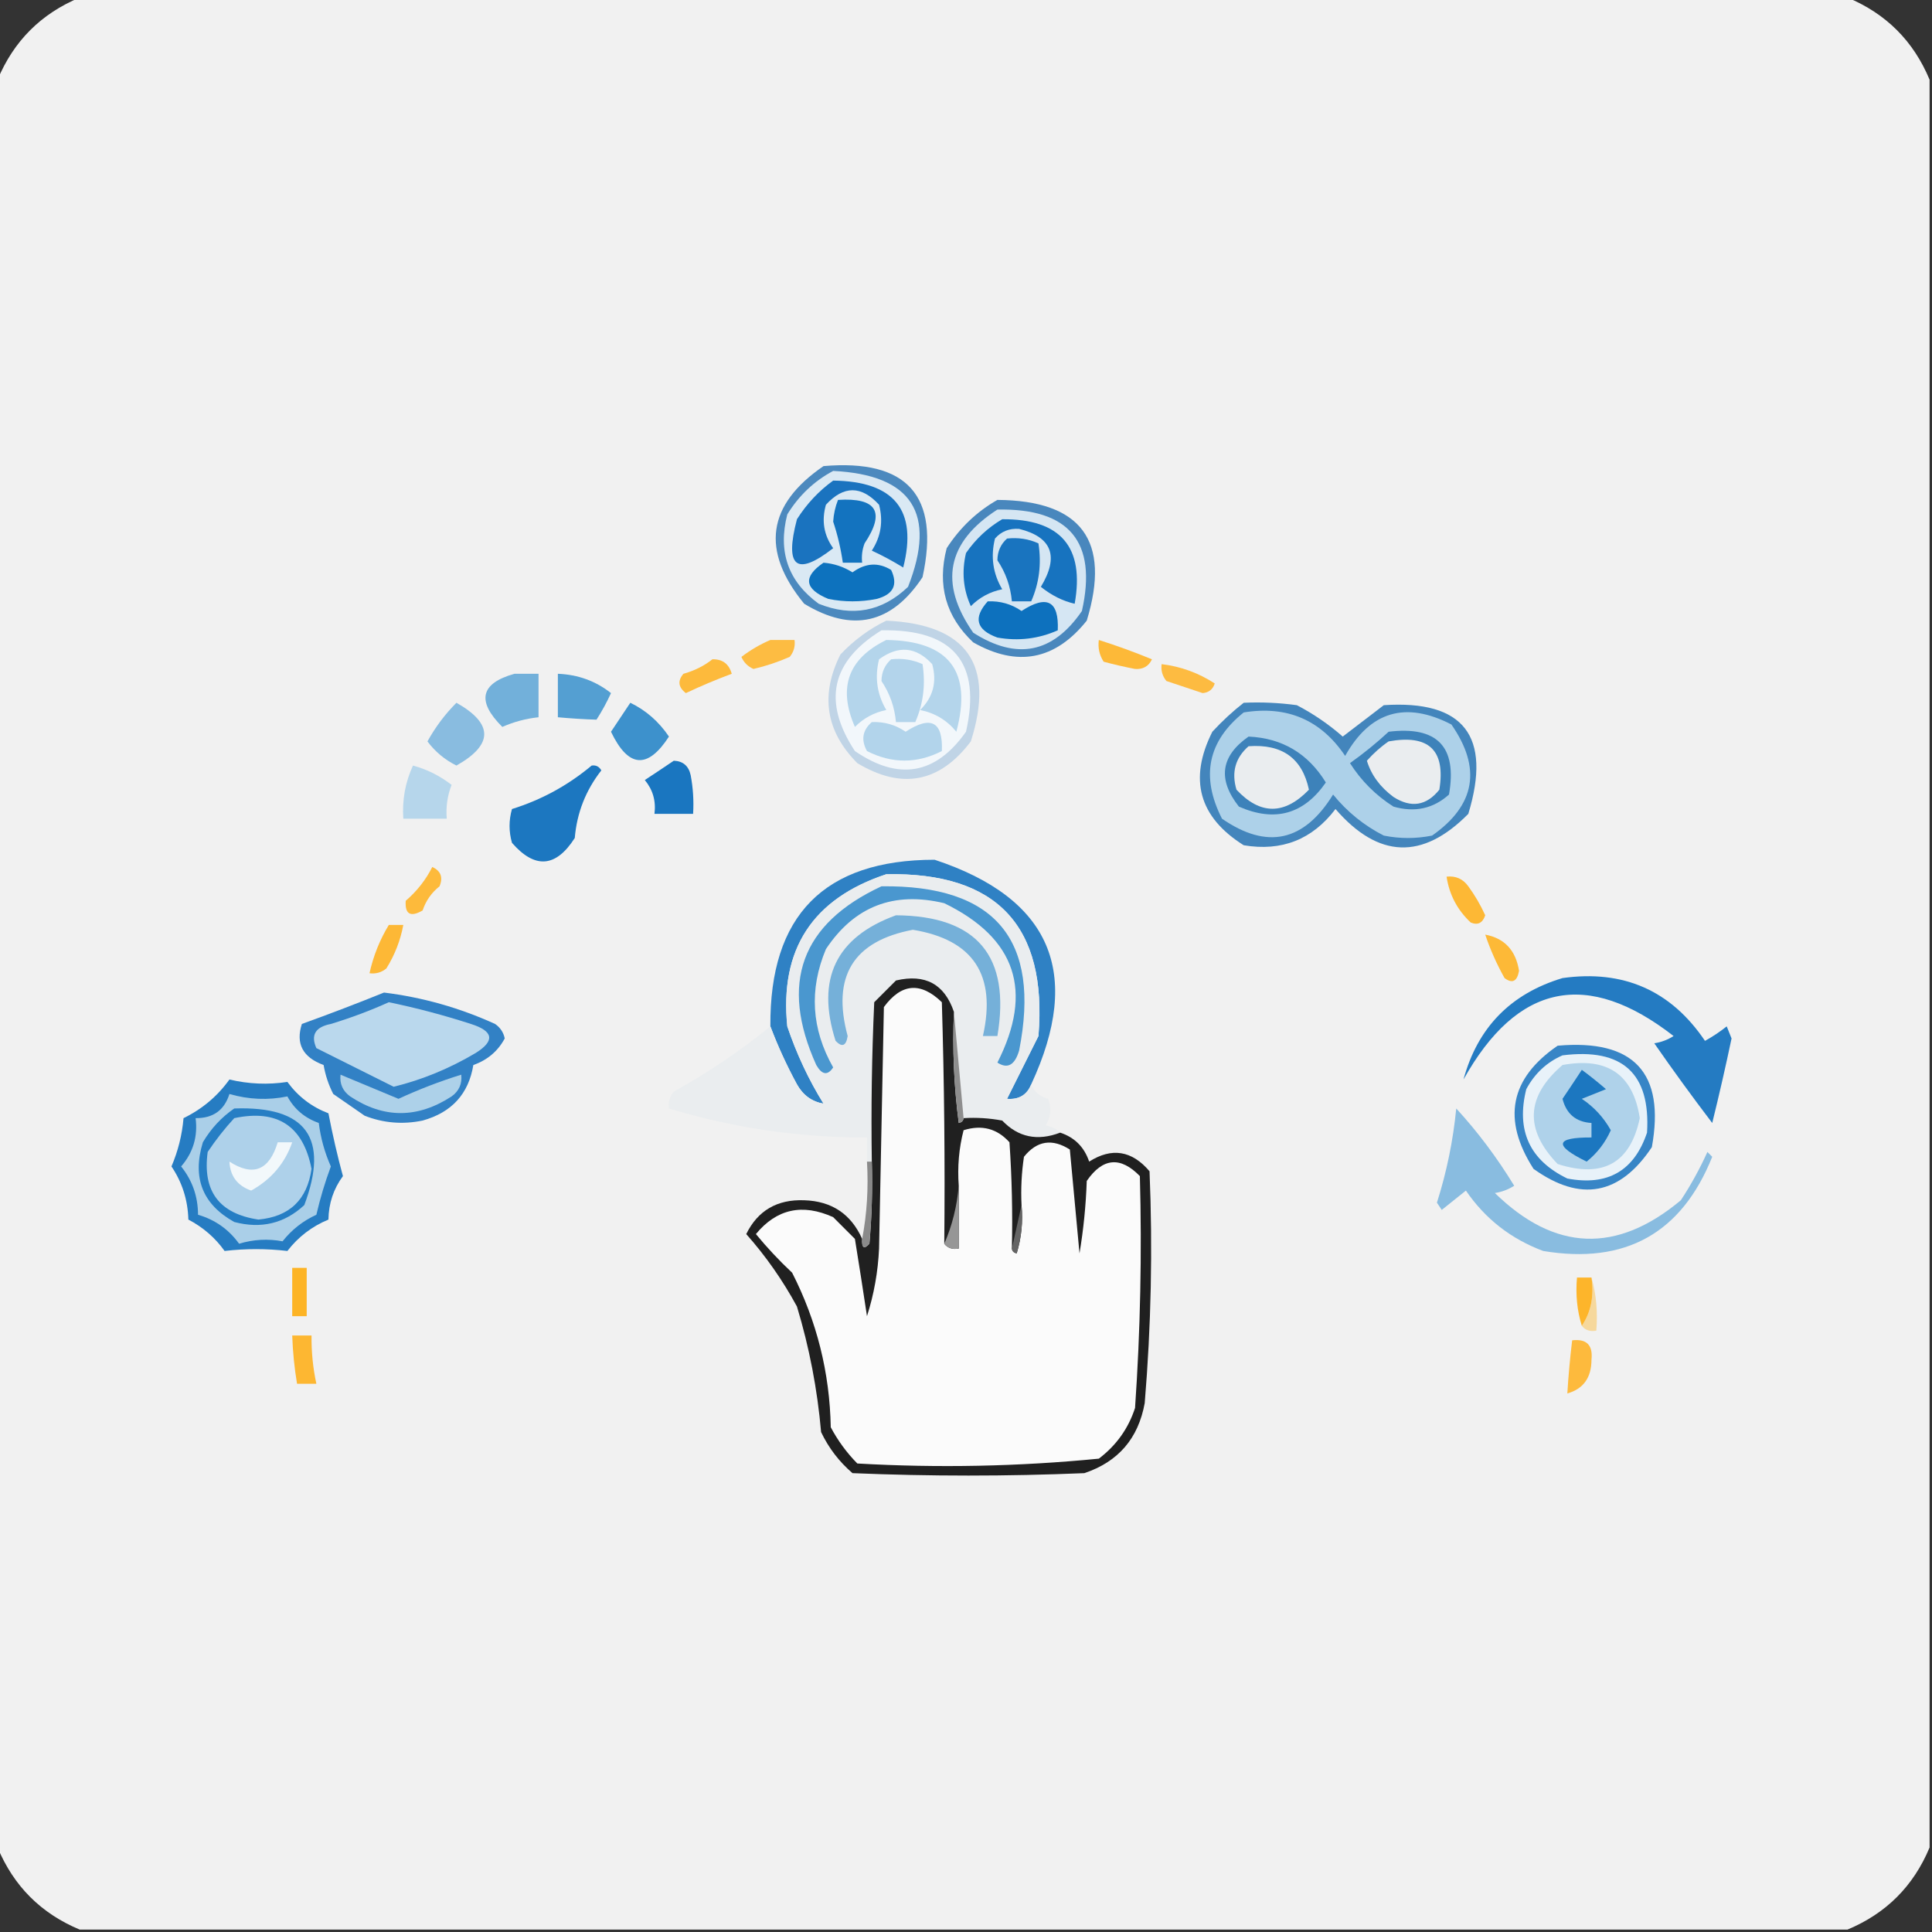
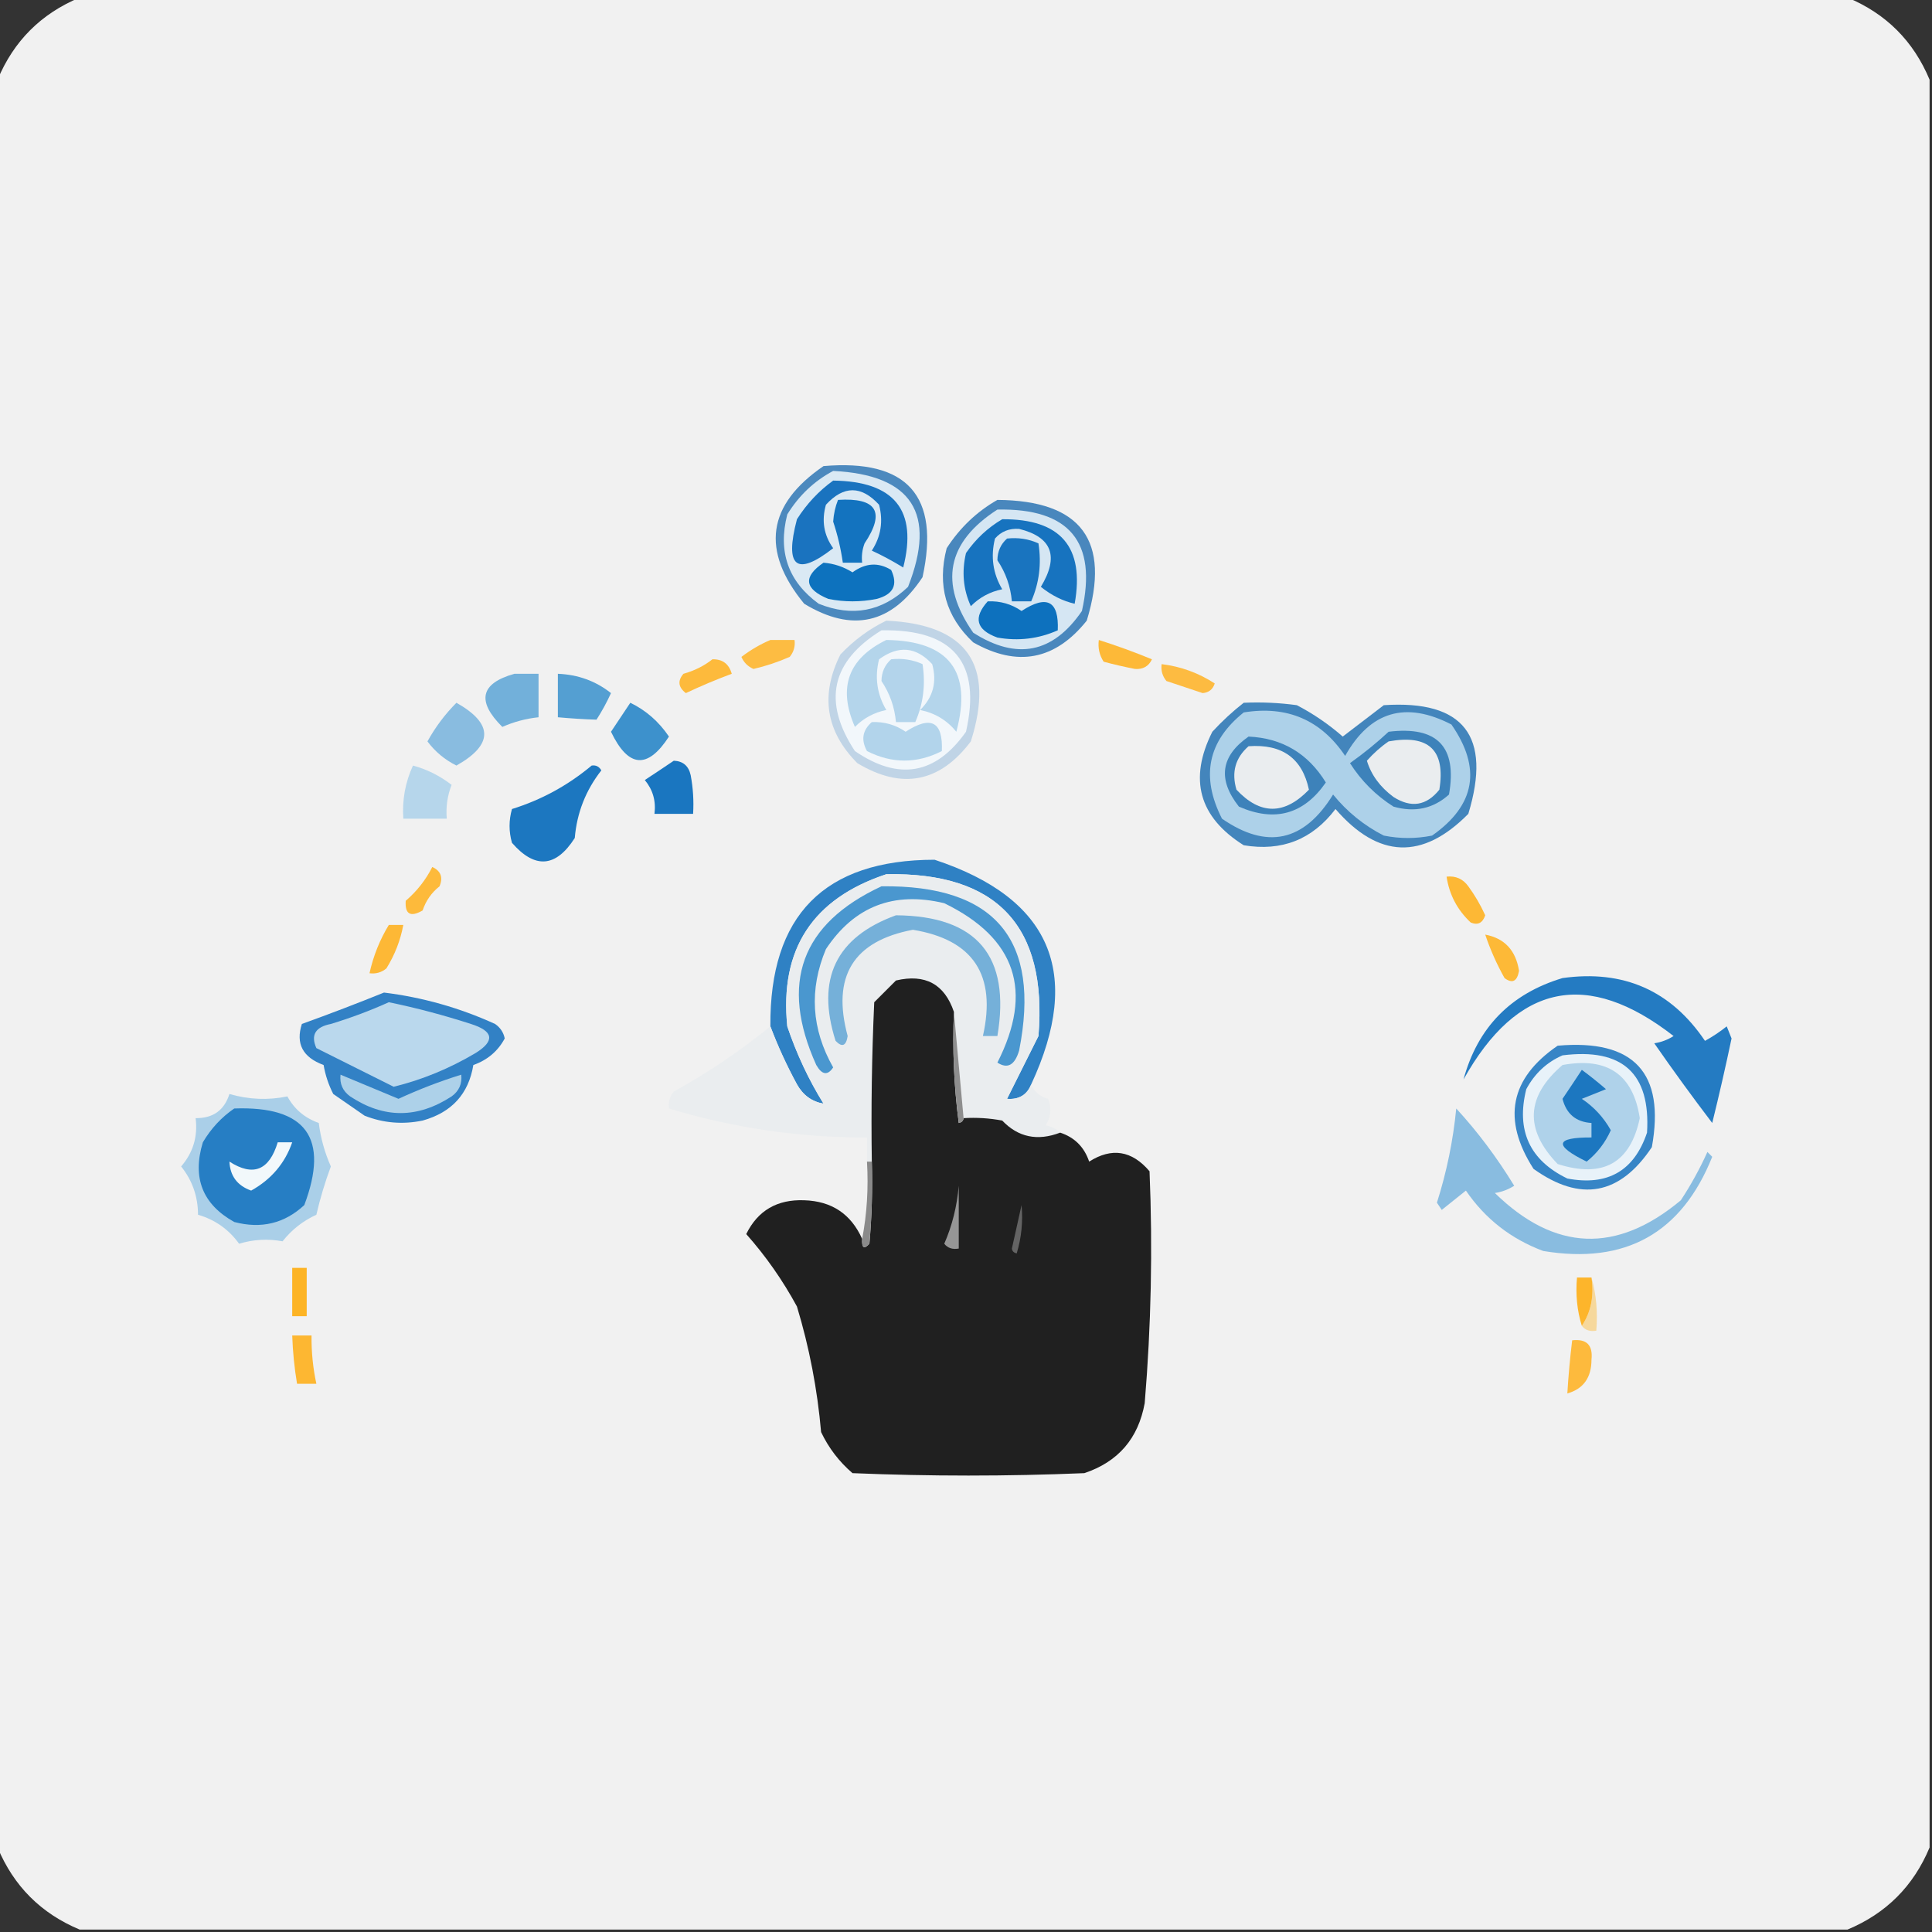
<svg xmlns="http://www.w3.org/2000/svg" version="1.1" width="400px" height="400px" style="shape-rendering:geometricPrecision; text-rendering:geometricPrecision; image-rendering:optimizeQuality; fill-rule:evenodd; clip-rule:evenodd">
  <rect width="100%" height="100%" fill="#333333" stroke="none" />
  <g>
    <path style="opacity:1" fill="#f1f1f1" d="M 16.5,-0.5 C 138.5,-0.5 260.5,-0.5 382.5,-0.5C 390.5,2.833 396.167,8.5 399.5,16.5C 399.5,138.5 399.5,260.5 399.5,382.5C 396.167,390.5 390.5,396.167 382.5,399.5C 260.5,399.5 138.5,399.5 16.5,399.5C 8.5,396.167 2.833,390.5 -0.5,382.5C -0.5,260.5 -0.5,138.5 -0.5,16.5C 2.833,8.5 8.5,2.833 16.5,-0.5 Z" />
  </g>
  <g>
    <path style="opacity:1" fill="#4987bd" d="M 206.5,103.5 C 223.889,103.627 230.056,111.961 225,128.5C 218.463,136.677 210.629,138.177 201.5,133C 195.833,127.681 193.999,121.181 196,113.5C 198.738,109.26 202.238,105.926 206.5,103.5 Z" />
  </g>
  <g>
    <path style="opacity:1" fill="#d5e6f3" d="M 206.5,105.5 C 221.384,105.203 227.217,112.203 224,126.5C 218.016,135.243 210.516,136.743 201.5,131C 194.353,120.757 196.02,112.257 206.5,105.5 Z" />
  </g>
  <g>
    <path style="opacity:1" fill="#1773bf" d="M 207.5,107.5 C 219.599,107.424 224.599,113.257 222.5,125C 220.035,124.435 217.702,123.268 215.5,121.5C 219.314,115.197 217.814,111.197 211,109.5C 208.966,109.354 207.299,110.02 206,111.5C 205.071,115.244 205.571,118.744 207.5,122C 204.966,122.516 202.8,123.683 201,125.5C 199.42,122.028 199.087,118.362 200,114.5C 202.015,111.588 204.515,109.255 207.5,107.5 Z" />
  </g>
  <g>
    <path style="opacity:1" fill="#1974bf" d="M 208.5,111.5 C 210.792,111.244 212.959,111.577 215,112.5C 215.659,116.715 215.159,120.715 213.5,124.5C 212.167,124.5 210.833,124.5 209.5,124.5C 209.218,121.395 208.218,118.562 206.5,116C 206.519,114.167 207.185,112.667 208.5,111.5 Z" />
  </g>
  <g>
    <path style="opacity:1" fill="#4c89be" d="M 170.5,96.5 C 187.843,95.003 194.676,102.669 191,119.5C 184.599,129.19 176.432,131.024 166.5,125C 157.478,114.003 158.812,104.503 170.5,96.5 Z" />
  </g>
  <g>
    <path style="opacity:1" fill="#dae9f4" d="M 172.5,97.5 C 188.808,98.307 193.974,106.307 188,121.5C 182.626,126.624 176.46,127.791 169.5,125C 163.185,120.394 161.019,114.228 163,106.5C 165.406,102.592 168.572,99.591 172.5,97.5 Z" />
  </g>
  <g>
    <path style="opacity:1" fill="#0d72be" d="M 170.5,116.5 C 172.675,116.682 174.675,117.349 176.5,118.5C 179.189,116.541 181.856,116.375 184.5,118C 185.959,121.084 184.959,123.084 181.5,124C 178.167,124.667 174.833,124.667 171.5,124C 166.533,121.947 166.2,119.447 170.5,116.5 Z" />
  </g>
  <g>
    <path style="opacity:1" fill="#1a73bf" d="M 172.5,99.5 C 185.185,99.652 190.019,105.652 187,117.5C 184.913,116.206 182.746,115.039 180.5,114C 182.393,111.083 182.893,107.916 182,104.5C 178.333,100.5 174.667,100.5 171,104.5C 170.064,107.792 170.564,110.792 172.5,113.5C 164.888,119.427 162.388,117.427 165,107.5C 167.028,104.308 169.528,101.641 172.5,99.5 Z" />
  </g>
  <g>
    <path style="opacity:1" fill="#1373bf" d="M 173.5,103.5 C 181.517,102.991 183.35,105.991 179,112.5C 178.51,113.793 178.343,115.127 178.5,116.5C 177.167,116.5 175.833,116.5 174.5,116.5C 174.084,113.594 173.418,110.761 172.5,108C 172.605,106.408 172.939,104.908 173.5,103.5 Z" />
  </g>
  <g>
    <path style="opacity:1" fill="#0d71be" d="M 204.5,124.5 C 207.09,124.396 209.423,125.063 211.5,126.5C 216.764,123.075 219.264,124.408 219,130.5C 215.008,132.27 210.841,132.77 206.5,132C 202.113,130.411 201.447,127.911 204.5,124.5 Z" />
  </g>
  <g>
    <path style="opacity:1" fill="#fdbc42" d="M 159.5,132.5 C 161.167,132.5 162.833,132.5 164.5,132.5C 164.67,133.822 164.337,134.989 163.5,136C 161.084,137.063 158.584,137.896 156,138.5C 154.831,137.991 153.998,137.158 153.5,136C 155.432,134.541 157.432,133.375 159.5,132.5 Z" />
  </g>
  <g>
    <path style="opacity:1" fill="#fdb938" d="M 227.5,132.5 C 231.214,133.679 234.88,135.013 238.5,136.5C 237.829,137.946 236.662,138.612 235,138.5C 232.815,138.079 230.649,137.579 228.5,137C 227.62,135.644 227.286,134.144 227.5,132.5 Z" />
  </g>
  <g>
    <path style="opacity:1" fill="#fdba3c" d="M 147.5,136.5 C 149.59,136.45 150.923,137.45 151.5,139.5C 148.266,140.701 145.099,142.035 142,143.5C 140.422,142.289 140.255,140.955 141.5,139.5C 143.78,138.864 145.78,137.864 147.5,136.5 Z" />
  </g>
  <g>
    <path style="opacity:1" fill="#fdbb41" d="M 240.5,137.5 C 244.474,137.987 248.141,139.32 251.5,141.5C 251.113,142.72 250.28,143.387 249,143.5C 246.5,142.667 244,141.833 241.5,141C 240.663,139.989 240.33,138.822 240.5,137.5 Z" />
  </g>
  <g>
    <path style="opacity:1" fill="#72b0da" d="M 106.5,139.5 C 108.167,139.5 109.833,139.5 111.5,139.5C 111.5,142.5 111.5,145.5 111.5,148.5C 108.882,148.779 106.382,149.446 104,150.5C 98.626,145.15 99.46,141.483 106.5,139.5 Z" />
  </g>
  <g>
    <path style="opacity:1" fill="#549fd2" d="M 115.5,139.5 C 119.678,139.668 123.345,141.002 126.5,143.5C 125.627,145.413 124.627,147.247 123.5,149C 120.881,148.917 118.214,148.75 115.5,148.5C 115.5,145.5 115.5,142.5 115.5,139.5 Z" />
  </g>
  <g>
    <path style="opacity:1" fill="#89bce0" d="M 94.5,145.5 C 102.168,149.835 102.168,154.168 94.5,158.5C 92.091,157.299 90.091,155.633 88.5,153.5C 90.14,150.532 92.14,147.865 94.5,145.5 Z" />
  </g>
  <g>
    <path style="opacity:1" fill="#3d91cc" d="M 130.5,145.5 C 133.744,147.071 136.411,149.405 138.5,152.5C 134.08,159.318 130.08,158.985 126.5,151.5C 127.844,149.471 129.177,147.471 130.5,145.5 Z" />
  </g>
  <g>
    <path style="opacity:1" fill="#1a76c0" d="M 139.5,157.5 C 141.411,157.574 142.578,158.574 143,160.5C 143.497,163.146 143.664,165.813 143.5,168.5C 140.833,168.5 138.167,168.5 135.5,168.5C 135.838,165.843 135.171,163.51 133.5,161.5C 135.565,160.143 137.565,158.81 139.5,157.5 Z" />
  </g>
  <g>
    <path style="opacity:1" fill="#b6d6eb" d="M 85.5,158.5 C 88.423,159.295 91.09,160.628 93.5,162.5C 92.626,164.747 92.292,167.08 92.5,169.5C 89.5,169.5 86.5,169.5 83.5,169.5C 83.242,165.628 83.909,161.961 85.5,158.5 Z" />
  </g>
  <g>
    <path style="opacity:1" fill="#c0d4e6" d="M 183.5,128.5 C 200.216,129.274 206.05,137.608 201,153.5C 194.558,162.041 186.724,163.541 177.5,158C 170.957,151.402 169.791,143.902 174,135.5C 176.825,132.524 179.992,130.191 183.5,128.5 Z" />
  </g>
  <g>
    <path style="opacity:1" fill="#f2f7fb" d="M 182.5,130.5 C 197.406,130.223 203.24,137.223 200,151.5C 193.733,160.378 186.066,161.712 177,155.5C 170.25,145.254 172.084,136.921 182.5,130.5 Z" />
  </g>
  <g>
    <path style="opacity:1" fill="#b2d4eb" d="M 180.5,149.5 C 183.09,149.396 185.423,150.063 187.5,151.5C 192.764,148.075 195.264,149.408 195,155.5C 189.838,158.129 184.671,158.129 179.5,155.5C 178.229,153.194 178.562,151.194 180.5,149.5 Z" />
  </g>
  <g>
    <path style="opacity:1" fill="#b4d5eb" d="M 183.5,132.5 C 196.515,132.674 201.348,139.008 198,151.5C 196.048,149.106 193.548,147.606 190.5,147C 193.194,144.347 194.027,141.18 193,137.5C 189.685,133.895 186.018,133.561 182,136.5C 181.071,140.244 181.571,143.744 183.5,147C 180.966,147.516 178.8,148.683 177,150.5C 173.436,142.356 175.603,136.356 183.5,132.5 Z" />
  </g>
  <g>
    <path style="opacity:1" fill="#b3d4eb" d="M 184.5,136.5 C 186.792,136.244 188.959,136.577 191,137.5C 191.659,141.715 191.159,145.715 189.5,149.5C 188.167,149.5 186.833,149.5 185.5,149.5C 185.218,146.395 184.218,143.562 182.5,141C 182.519,139.167 183.185,137.667 184.5,136.5 Z" />
  </g>
  <g>
    <path style="opacity:1" fill="#1c77c0" d="M 122.5,158.5 C 123.376,158.369 124.043,158.702 124.5,159.5C 121.274,163.618 119.441,168.285 119,173.5C 115.087,179.617 110.754,179.951 106,174.5C 105.333,172.167 105.333,169.833 106,167.5C 112.065,165.618 117.565,162.618 122.5,158.5 Z" />
  </g>
  <g>
    <path style="opacity:1" fill="#4385bc" d="M 257.5,145.5 C 261.182,145.335 264.848,145.501 268.5,146C 271.944,147.802 275.111,149.969 278,152.5C 280.822,150.347 283.656,148.181 286.5,146C 303.054,144.904 308.888,152.404 304,168.5C 294.534,178.091 285.367,177.758 276.5,167.5C 271.709,173.821 265.376,176.321 257.5,175C 248.229,169.176 246.062,161.343 251,151.5C 253.063,149.266 255.229,147.266 257.5,145.5 Z" />
  </g>
  <g>
    <path style="opacity:1" fill="#add1e9" d="M 257.5,147.5 C 266.482,146.045 273.482,149.045 278.5,156.5C 283.684,147.269 291.017,145.102 300.5,150C 306.793,159.053 305.46,166.719 296.5,173C 293.167,173.667 289.833,173.667 286.5,173C 282.421,170.925 278.921,168.092 276,164.5C 269.978,174.273 262.312,175.939 253,169.5C 248.558,160.79 250.058,153.456 257.5,147.5 Z" />
  </g>
  <g>
    <path style="opacity:1" fill="#3d82ba" d="M 258.5,152.5 C 265.465,152.82 270.799,155.986 274.5,162C 269.934,168.598 263.934,170.265 256.5,167C 252.062,161.373 252.729,156.54 258.5,152.5 Z" />
  </g>
  <g>
    <path style="opacity:1" fill="#3d82ba" d="M 287.5,151.5 C 297.568,150.269 301.735,154.602 300,164.5C 296.743,167.428 292.909,168.262 288.5,167C 284.833,164.667 281.833,161.667 279.5,158C 282.355,155.969 285.022,153.803 287.5,151.5 Z" />
  </g>
  <g>
    <path style="opacity:1" fill="#eaedef" d="M 258.5,154.5 C 265.46,153.995 269.627,156.995 271,163.5C 265.924,168.756 260.924,168.756 256,163.5C 254.927,159.9 255.76,156.9 258.5,154.5 Z" />
  </g>
  <g>
    <path style="opacity:1" fill="#eaedef" d="M 287.5,153.5 C 295.825,151.993 299.325,155.327 298,163.5C 295.321,166.835 292.155,167.335 288.5,165C 285.726,162.936 283.893,160.436 283,157.5C 284.397,155.93 285.897,154.596 287.5,153.5 Z" />
  </g>
  <g>
    <path style="opacity:1" fill="#2f81c4" d="M 213.5,224.5 C 212.626,226.69 210.959,227.69 208.5,227.5C 210.619,223.262 212.786,218.929 215,214.5C 216.882,191.715 206.382,180.548 183.5,181C 168.223,186.064 161.39,196.564 163,212.5C 164.928,218.213 167.428,223.547 170.5,228.5C 168.09,228.079 166.257,226.746 165,224.5C 162.879,220.593 161.045,216.593 159.5,212.5C 159.315,189.518 170.649,178.018 193.5,178C 217.555,185.948 224.222,201.448 213.5,224.5 Z" />
  </g>
  <g>
    <path style="opacity:1" fill="#fdba3b" d="M 89.5,179.5 C 91.273,180.314 91.773,181.648 91,183.5C 89.341,184.817 88.174,186.483 87.5,188.5C 84.984,189.949 83.817,189.282 84,186.5C 86.325,184.499 88.158,182.166 89.5,179.5 Z" />
  </g>
  <g>
    <path style="opacity:1" fill="#fdb835" d="M 299.5,181.5 C 301.39,181.297 302.89,181.963 304,183.5C 305.366,185.37 306.533,187.37 307.5,189.5C 306.965,191.101 305.965,191.601 304.5,191C 301.722,188.397 300.056,185.23 299.5,181.5 Z" />
  </g>
  <g>
    <path style="opacity:1" fill="#fdb836" d="M 80.5,191.5 C 81.5,191.5 82.5,191.5 83.5,191.5C 82.908,194.691 81.741,197.691 80,200.5C 78.989,201.337 77.822,201.67 76.5,201.5C 77.291,197.922 78.625,194.588 80.5,191.5 Z" />
  </g>
  <g>
    <path style="opacity:1" fill="#eaedef" d="M 213.5,224.5 C 214.105,226.026 215.271,227.026 217,227.5C 217.743,229.441 217.576,231.274 216.5,233C 217.737,233.232 218.737,233.732 219.5,234.5C 214.802,236.297 210.802,235.463 207.5,232C 204.854,231.503 202.187,231.336 199.5,231.5C 198.833,224.167 198.167,216.833 197.5,209.5C 195.55,203.742 191.55,201.576 185.5,203C 184,204.5 182.5,206 181,207.5C 180.5,218.495 180.333,229.495 180.5,240.5C 180.167,240.5 179.833,240.5 179.5,240.5C 179.5,238.833 179.5,237.167 179.5,235.5C 165.52,235.544 151.853,233.544 138.5,229.5C 138.33,228.178 138.663,227.011 139.5,226C 146.573,222.092 153.24,217.592 159.5,212.5C 161.045,216.593 162.879,220.593 165,224.5C 166.257,226.746 168.09,228.079 170.5,228.5C 167.428,223.547 164.928,218.213 163,212.5C 161.39,196.564 168.223,186.064 183.5,181C 206.382,180.548 216.882,191.715 215,214.5C 212.786,218.929 210.619,223.262 208.5,227.5C 210.959,227.69 212.626,226.69 213.5,224.5 Z" />
  </g>
  <g>
    <path style="opacity:1" fill="#4a97cf" d="M 182.5,183.5 C 206.046,183.205 215.546,194.538 211,217.5C 210.103,220.53 208.603,221.364 206.5,220C 214.018,205.22 210.351,194.22 195.5,187C 185.042,184.486 176.875,187.653 171,196.5C 167.486,204.872 167.986,213.039 172.5,221C 171.352,222.726 170.185,222.559 169,220.5C 161.361,203.573 165.861,191.24 182.5,183.5 Z" />
  </g>
  <g>
    <path style="opacity:1" fill="#75b0d9" d="M 185.5,189.5 C 202.291,189.624 209.291,197.957 206.5,214.5C 205.5,214.5 204.5,214.5 203.5,214.5C 206.348,201.881 201.515,194.548 189,192.5C 176.659,194.827 172.159,202.16 175.5,214.5C 175.176,216.569 174.342,216.902 173,215.5C 168.909,202.685 173.076,194.019 185.5,189.5 Z" />
  </g>
  <g>
    <path style="opacity:1" fill="#fdb937" d="M 307.5,193.5 C 311.497,194.256 313.831,196.756 314.5,201C 314.107,203.2 313.107,203.7 311.5,202.5C 309.857,199.555 308.524,196.555 307.5,193.5 Z" />
  </g>
  <g>
    <path style="opacity:1" fill="#247bc2" d="M 323.5,202.5 C 336.12,200.731 345.953,205.064 353,215.5C 354.586,214.624 356.086,213.624 357.5,212.5C 357.833,213.333 358.167,214.167 358.5,215C 357.268,220.862 355.934,226.695 354.5,232.5C 350.378,227.089 346.378,221.589 342.5,216C 343.938,215.781 345.271,215.281 346.5,214.5C 328.621,200.592 314.121,203.592 303,223.5C 305.927,212.739 312.76,205.739 323.5,202.5 Z" />
  </g>
  <g>
    <path style="opacity:1" fill="#3281c5" d="M 79.5,205.5 C 87.475,206.482 95.141,208.649 102.5,212C 103.574,212.739 104.241,213.739 104.5,215C 103.083,217.638 100.916,219.472 98,220.5C 97.016,226.489 93.516,230.323 87.5,232C 83.375,232.854 79.375,232.52 75.5,231C 73.333,229.5 71.167,228 69,226.5C 68.027,224.608 67.36,222.608 67,220.5C 62.679,218.911 61.179,216.078 62.5,212C 68.305,209.903 73.972,207.737 79.5,205.5 Z" />
  </g>
  <g>
    <path style="opacity:1" fill="#bad8ed" d="M 80.5,207.5 C 86.208,208.678 91.874,210.178 97.5,212C 102.187,213.483 102.52,215.483 98.5,218C 93.064,221.228 87.397,223.562 81.5,225C 76.198,222.349 70.864,219.682 65.5,217C 64.294,214.291 65.294,212.625 68.5,212C 72.708,210.716 76.708,209.216 80.5,207.5 Z" />
  </g>
  <g>
    <path style="opacity:1" fill="#202020" d="M 197.5,209.5 C 197.169,217.196 197.503,224.862 198.5,232.5C 199.107,232.376 199.44,232.043 199.5,231.5C 202.187,231.336 204.854,231.503 207.5,232C 210.802,235.463 214.802,236.297 219.5,234.5C 222.485,235.485 224.485,237.485 225.5,240.5C 230.179,237.529 234.346,238.196 238,242.5C 238.666,258.518 238.333,274.518 237,290.5C 235.674,297.823 231.508,302.656 224.5,305C 208.5,305.667 192.5,305.667 176.5,305C 173.727,302.617 171.561,299.783 170,296.5C 169.23,287.651 167.564,278.985 165,270.5C 162.049,265.06 158.549,260.06 154.5,255.5C 156.899,250.627 160.899,248.294 166.5,248.5C 172.191,248.676 176.191,251.342 178.5,256.5C 178.393,258.379 178.893,258.712 180,257.5C 180.499,251.843 180.666,246.176 180.5,240.5C 180.333,229.495 180.5,218.495 181,207.5C 182.5,206 184,204.5 185.5,203C 191.55,201.576 195.55,203.742 197.5,209.5 Z" />
  </g>
  <g>
-     <path style="opacity:1" fill="#fbfbfb" d="M 195.5,257.5 C 196.209,258.404 197.209,258.737 198.5,258.5C 198.5,254.167 198.5,249.833 198.5,245.5C 198.207,241.563 198.54,237.73 199.5,234C 203.274,232.817 206.441,233.651 209,236.5C 209.5,243.826 209.666,251.159 209.5,258.5C 209.56,259.043 209.893,259.376 210.5,259.5C 211.487,256.232 211.82,252.898 211.5,249.5C 211.335,246.15 211.502,242.817 212,239.5C 214.679,236.165 217.845,235.665 221.5,238C 222.151,245.11 222.817,252.277 223.5,259.5C 224.329,254.533 224.829,249.533 225,244.5C 228.307,239.702 231.974,239.369 236,243.5C 236.436,259.51 236.102,275.51 235,291.5C 233.616,295.758 231.116,299.258 227.5,302C 210.9,303.623 194.233,303.956 177.5,303C 175.3,300.766 173.467,298.266 172,295.5C 171.787,284.2 169.121,273.534 164,263.5C 161.317,260.984 158.817,258.317 156.5,255.5C 160.806,250.285 166.139,249.118 172.5,252C 174,253.5 175.5,255 177,256.5C 177.863,261.827 178.697,267.161 179.5,272.5C 180.95,267.959 181.783,263.292 182,258.5C 182.333,241.833 182.667,225.167 183,208.5C 186.615,203.577 190.615,203.244 195,207.5C 195.5,224.163 195.667,240.83 195.5,257.5 Z" />
-   </g>
+     </g>
  <g>
    <path style="opacity:1" fill="#8e8e8e" d="M 197.5,209.5 C 198.167,216.833 198.833,224.167 199.5,231.5C 199.44,232.043 199.107,232.376 198.5,232.5C 197.503,224.862 197.169,217.196 197.5,209.5 Z" />
  </g>
  <g>
    <path style="opacity:1" fill="#add1e9" d="M 70.5,222.5 C 74.484,224.157 78.484,225.824 82.5,227.5C 86.749,225.539 91.083,223.872 95.5,222.5C 95.704,224.39 95.037,225.89 93.5,227C 86.433,231.599 79.433,231.599 72.5,227C 70.963,225.89 70.296,224.39 70.5,222.5 Z" />
  </g>
  <g>
    <path style="opacity:1" fill="#89bce0" d="M 301.5,229.5 C 305.945,234.339 309.945,239.672 313.5,245.5C 312.271,246.281 310.938,246.781 309.5,247C 321.876,259.106 334.709,259.606 348,248.5C 350.091,245.318 351.925,241.985 353.5,238.5C 353.833,238.833 354.167,239.167 354.5,239.5C 348.163,255.339 336.497,261.839 319.5,259C 312.816,256.5 307.483,252.333 303.5,246.5C 301.833,247.833 300.167,249.167 298.5,250.5C 298.167,250 297.833,249.5 297.5,249C 299.525,242.62 300.858,236.12 301.5,229.5 Z" />
  </g>
  <g>
    <path style="opacity:1" fill="#8a8a8a" d="M 179.5,240.5 C 179.833,240.5 180.167,240.5 180.5,240.5C 180.666,246.176 180.499,251.843 180,257.5C 178.893,258.712 178.393,258.379 178.5,256.5C 179.488,251.36 179.821,246.026 179.5,240.5 Z" />
  </g>
  <g>
    <path style="opacity:1" fill="#3785c6" d="M 322.5,216.5 C 338.283,215.112 344.783,222.112 342,237.5C 335.38,247.446 327.214,248.946 317.5,242C 310.945,231.765 312.612,223.265 322.5,216.5 Z" />
  </g>
  <g>
    <path style="opacity:1" fill="#e8f2f9" d="M 323.5,218.5 C 335.921,216.925 341.755,222.258 341,234.5C 338.337,242.419 332.837,245.586 324.5,244C 316.695,240.219 313.862,234.053 316,225.5C 317.742,222.254 320.242,219.921 323.5,218.5 Z" />
  </g>
  <g>
    <path style="opacity:1" fill="#afd2ea" d="M 323.5,220.5 C 332.79,218.789 338.123,222.456 339.5,231.5C 337.536,240.824 331.869,243.99 322.5,241C 315.594,233.835 315.927,227.001 323.5,220.5 Z" />
  </g>
  <g>
    <path style="opacity:1" fill="#1c77c0" d="M 327.5,221.5 C 329.149,222.714 330.815,224.047 332.5,225.5C 330.833,226.167 329.167,226.833 327.5,227.5C 330.008,229.176 332.008,231.342 333.5,234C 332.356,236.571 330.689,238.738 328.5,240.5C 321.632,237.132 321.966,235.465 329.5,235.5C 329.5,234.5 329.5,233.5 329.5,232.5C 326.301,232.304 324.301,230.637 323.5,227.5C 324.858,225.497 326.191,223.497 327.5,221.5 Z" />
  </g>
  <g>
    <path style="opacity:1" fill="#969696" d="M 198.5,245.5 C 198.5,249.833 198.5,254.167 198.5,258.5C 197.209,258.737 196.209,258.404 195.5,257.5C 197.131,253.768 198.131,249.768 198.5,245.5 Z" />
  </g>
  <g>
    <path style="opacity:1" fill="#646464" d="M 211.5,249.5 C 211.82,252.898 211.487,256.232 210.5,259.5C 209.893,259.376 209.56,259.043 209.5,258.5C 210.167,255.5 210.833,252.5 211.5,249.5 Z" />
  </g>
  <g>
-     <path style="opacity:1" fill="#267cc2" d="M 47.5,223.5 C 51.479,224.447 55.479,224.614 59.5,224C 61.706,227.016 64.539,229.183 68,230.5C 68.871,235.019 69.871,239.352 71,243.5C 69.054,246.139 68.054,249.139 68,252.5C 64.595,253.903 61.762,256.069 59.5,259C 55.184,258.491 50.851,258.491 46.5,259C 44.548,256.263 42.048,254.096 39,252.5C 38.887,248.451 37.72,244.785 35.5,241.5C 36.865,238.313 37.699,234.98 38,231.5C 41.87,229.613 45.037,226.946 47.5,223.5 Z" />
-   </g>
+     </g>
  <g>
    <path style="opacity:1" fill="#aacfe8" d="M 47.5,226.5 C 51.5,227.655 55.5,227.822 59.5,227C 60.936,229.643 63.103,231.477 66,232.5C 66.392,235.633 67.226,238.633 68.5,241.5C 67.289,244.761 66.289,248.095 65.5,251.5C 62.736,252.761 60.403,254.595 58.5,257C 55.481,256.435 52.481,256.602 49.5,257.5C 47.362,254.531 44.529,252.531 41,251.5C 40.988,247.727 39.821,244.394 37.5,241.5C 39.98,238.639 40.98,235.306 40.5,231.5C 44.108,231.536 46.441,229.869 47.5,226.5 Z" />
  </g>
  <g>
    <path style="opacity:1" fill="#267ec4" d="M 48.5,229.5 C 63.393,228.965 68.226,235.631 63,249.5C 58.909,253.305 54.075,254.472 48.5,253C 41.93,249.345 39.763,243.845 42,236.5C 43.694,233.642 45.861,231.309 48.5,229.5 Z" />
  </g>
  <g>
-     <path style="opacity:1" fill="#aed1ea" d="M 48.5,231.5 C 57.436,229.613 62.769,233.113 64.5,242C 63.601,248.399 59.934,251.899 53.5,252.5C 45.393,251.286 41.893,246.619 43,238.5C 44.666,236.004 46.5,233.671 48.5,231.5 Z" />
-   </g>
+     </g>
  <g>
    <path style="opacity:1" fill="#f2f8fb" d="M 57.5,236.5 C 58.5,236.5 59.5,236.5 60.5,236.5C 58.991,240.851 56.158,244.185 52,246.5C 49.142,245.48 47.642,243.48 47.5,240.5C 52.407,243.656 55.74,242.323 57.5,236.5 Z" />
  </g>
  <g>
    <path style="opacity:1" fill="#fdb425" d="M 60.5,262.5 C 61.5,262.5 62.5,262.5 63.5,262.5C 63.5,265.833 63.5,269.167 63.5,272.5C 62.5,272.5 61.5,272.5 60.5,272.5C 60.5,269.167 60.5,265.833 60.5,262.5 Z" />
  </g>
  <g>
    <path style="opacity:1" fill="#f6d89c" d="M 329.5,264.5 C 330.482,267.962 330.815,271.629 330.5,275.5C 329.209,275.737 328.209,275.404 327.5,274.5C 329.402,271.663 330.069,268.329 329.5,264.5 Z" />
  </g>
  <g>
    <path style="opacity:1" fill="#fdb52b" d="M 329.5,264.5 C 330.069,268.329 329.402,271.663 327.5,274.5C 326.521,271.375 326.187,268.042 326.5,264.5C 327.5,264.5 328.5,264.5 329.5,264.5 Z" />
  </g>
  <g>
    <path style="opacity:1" fill="#fdb732" d="M 60.5,276.5 C 61.833,276.5 63.167,276.5 64.5,276.5C 64.46,279.881 64.793,283.214 65.5,286.5C 64.167,286.5 62.833,286.5 61.5,286.5C 60.949,283.193 60.616,279.86 60.5,276.5 Z" />
  </g>
  <g>
    <path style="opacity:1" fill="#fdba3d" d="M 325.5,277.5 C 328.488,277.155 329.821,278.488 329.5,281.5C 329.496,285.22 327.83,287.554 324.5,288.5C 324.724,284.821 325.058,281.154 325.5,277.5 Z" />
  </g>
</svg>